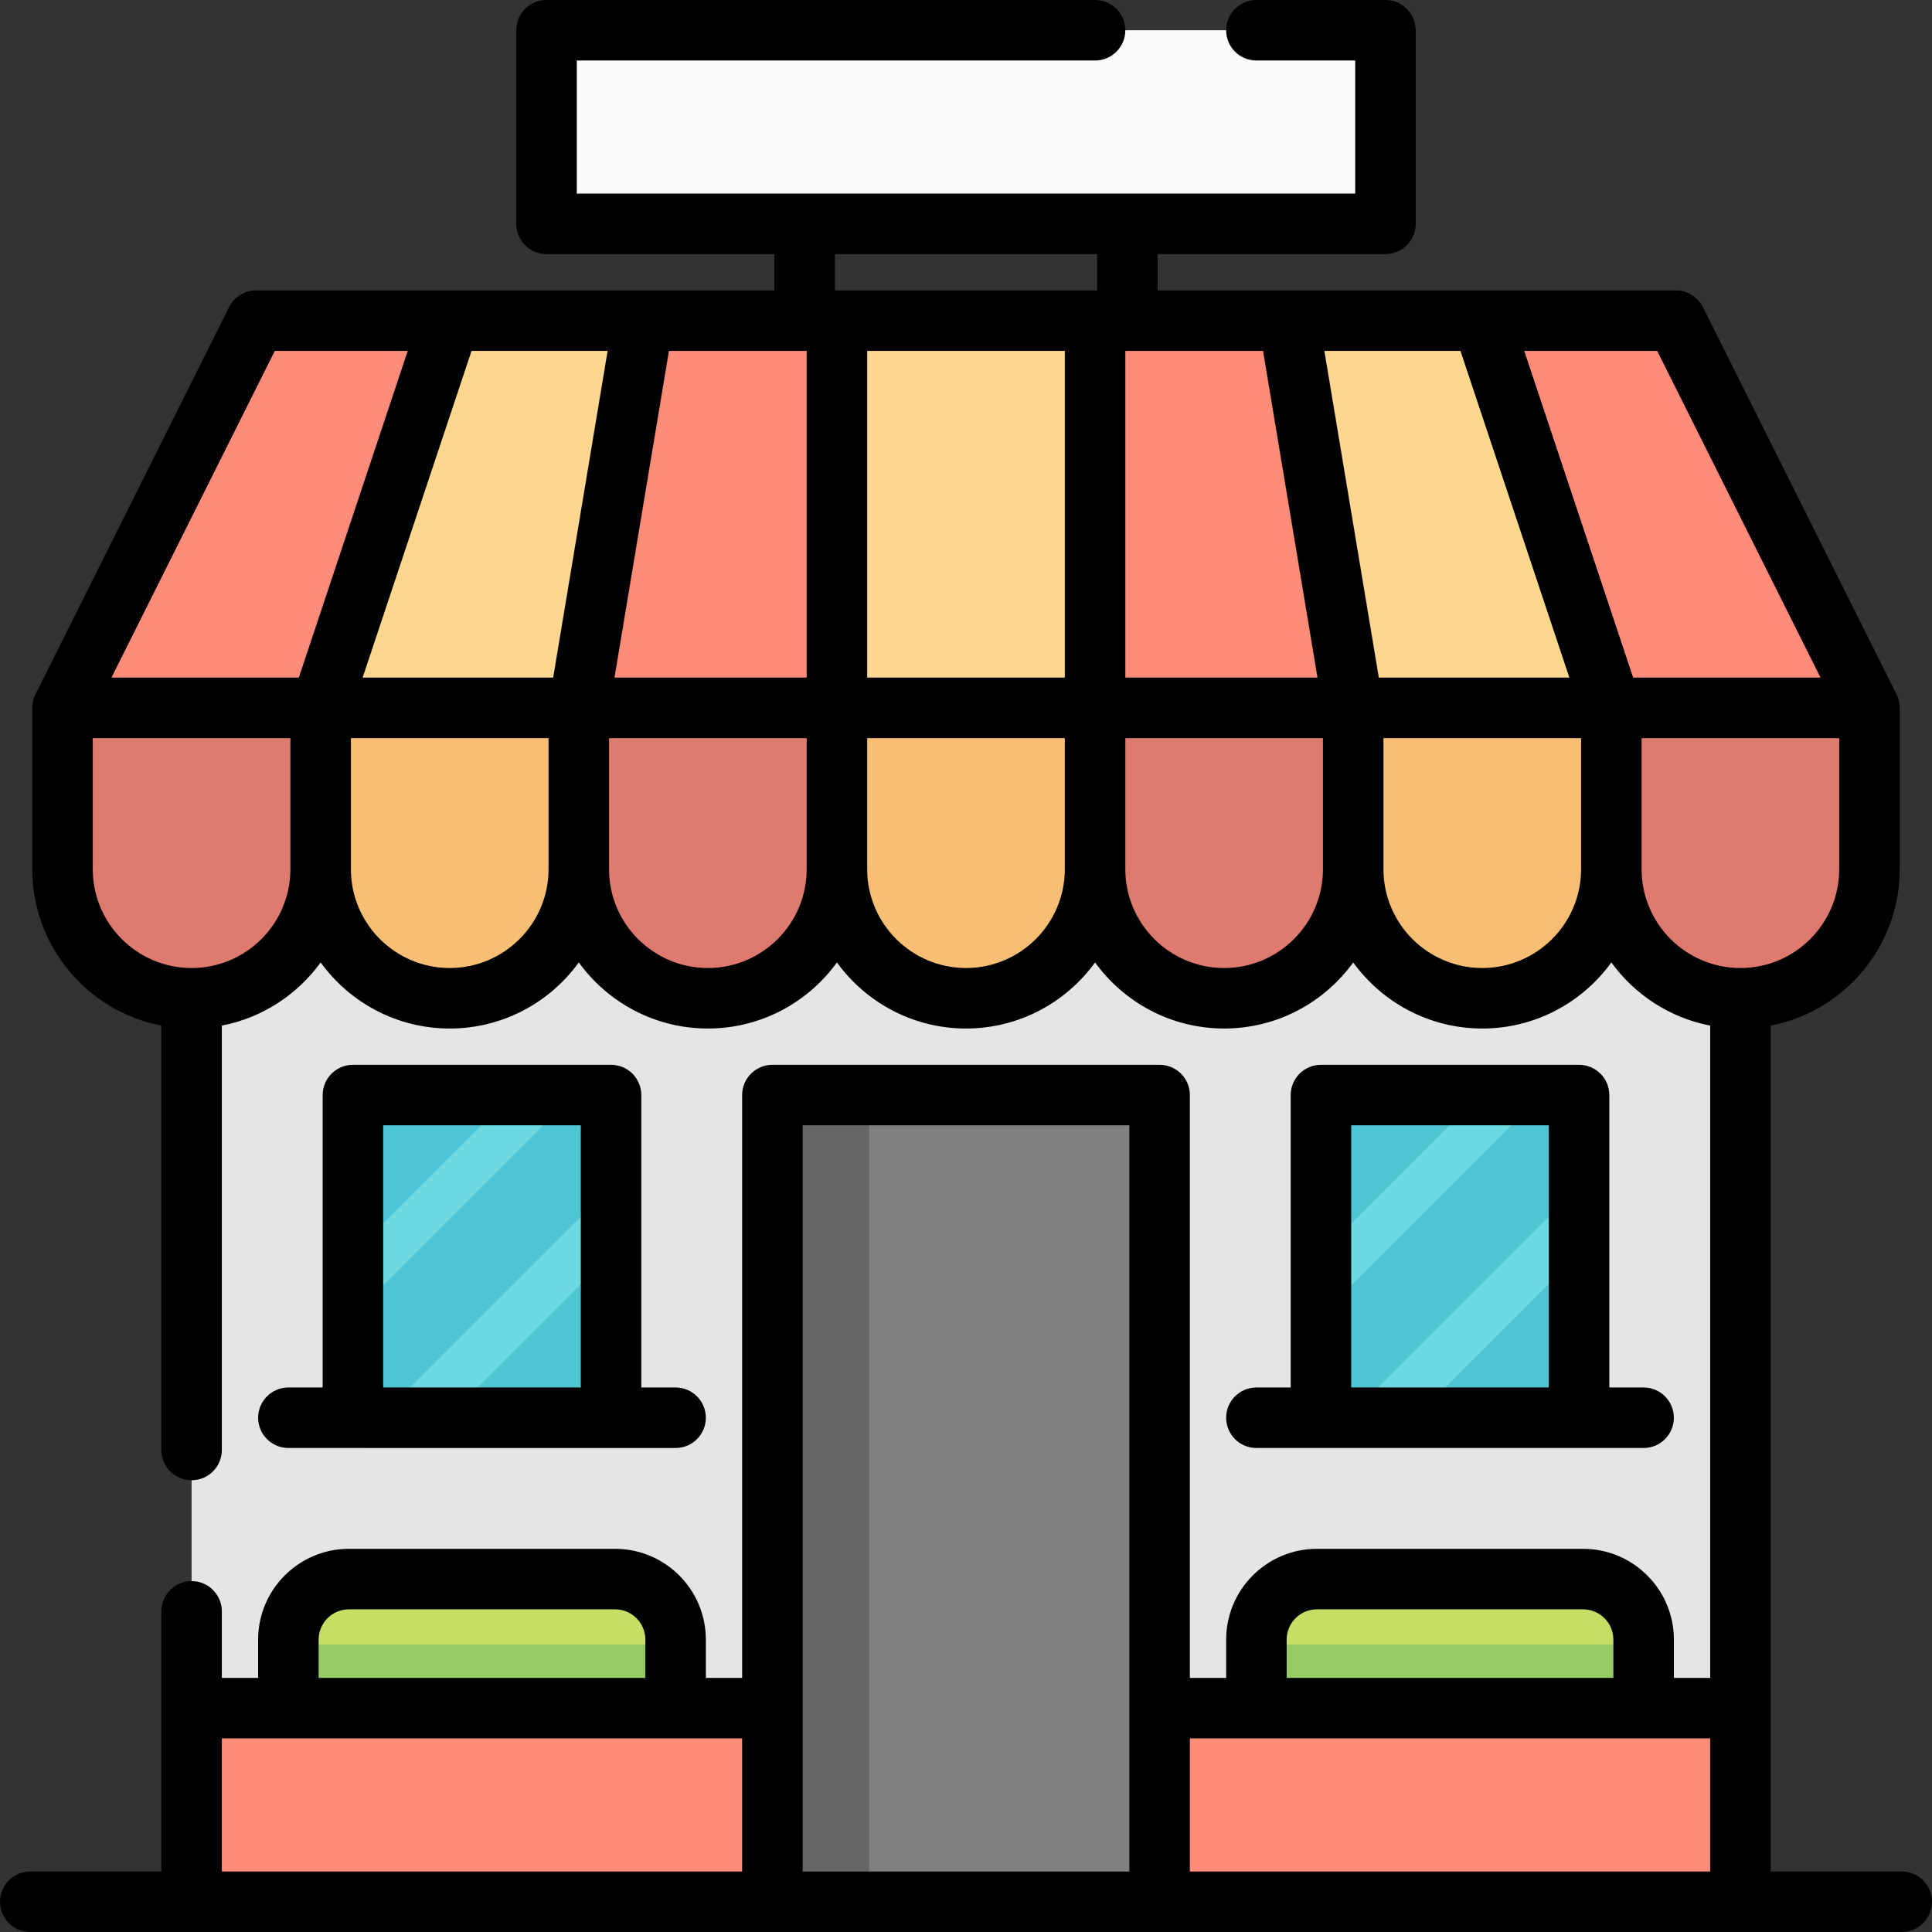
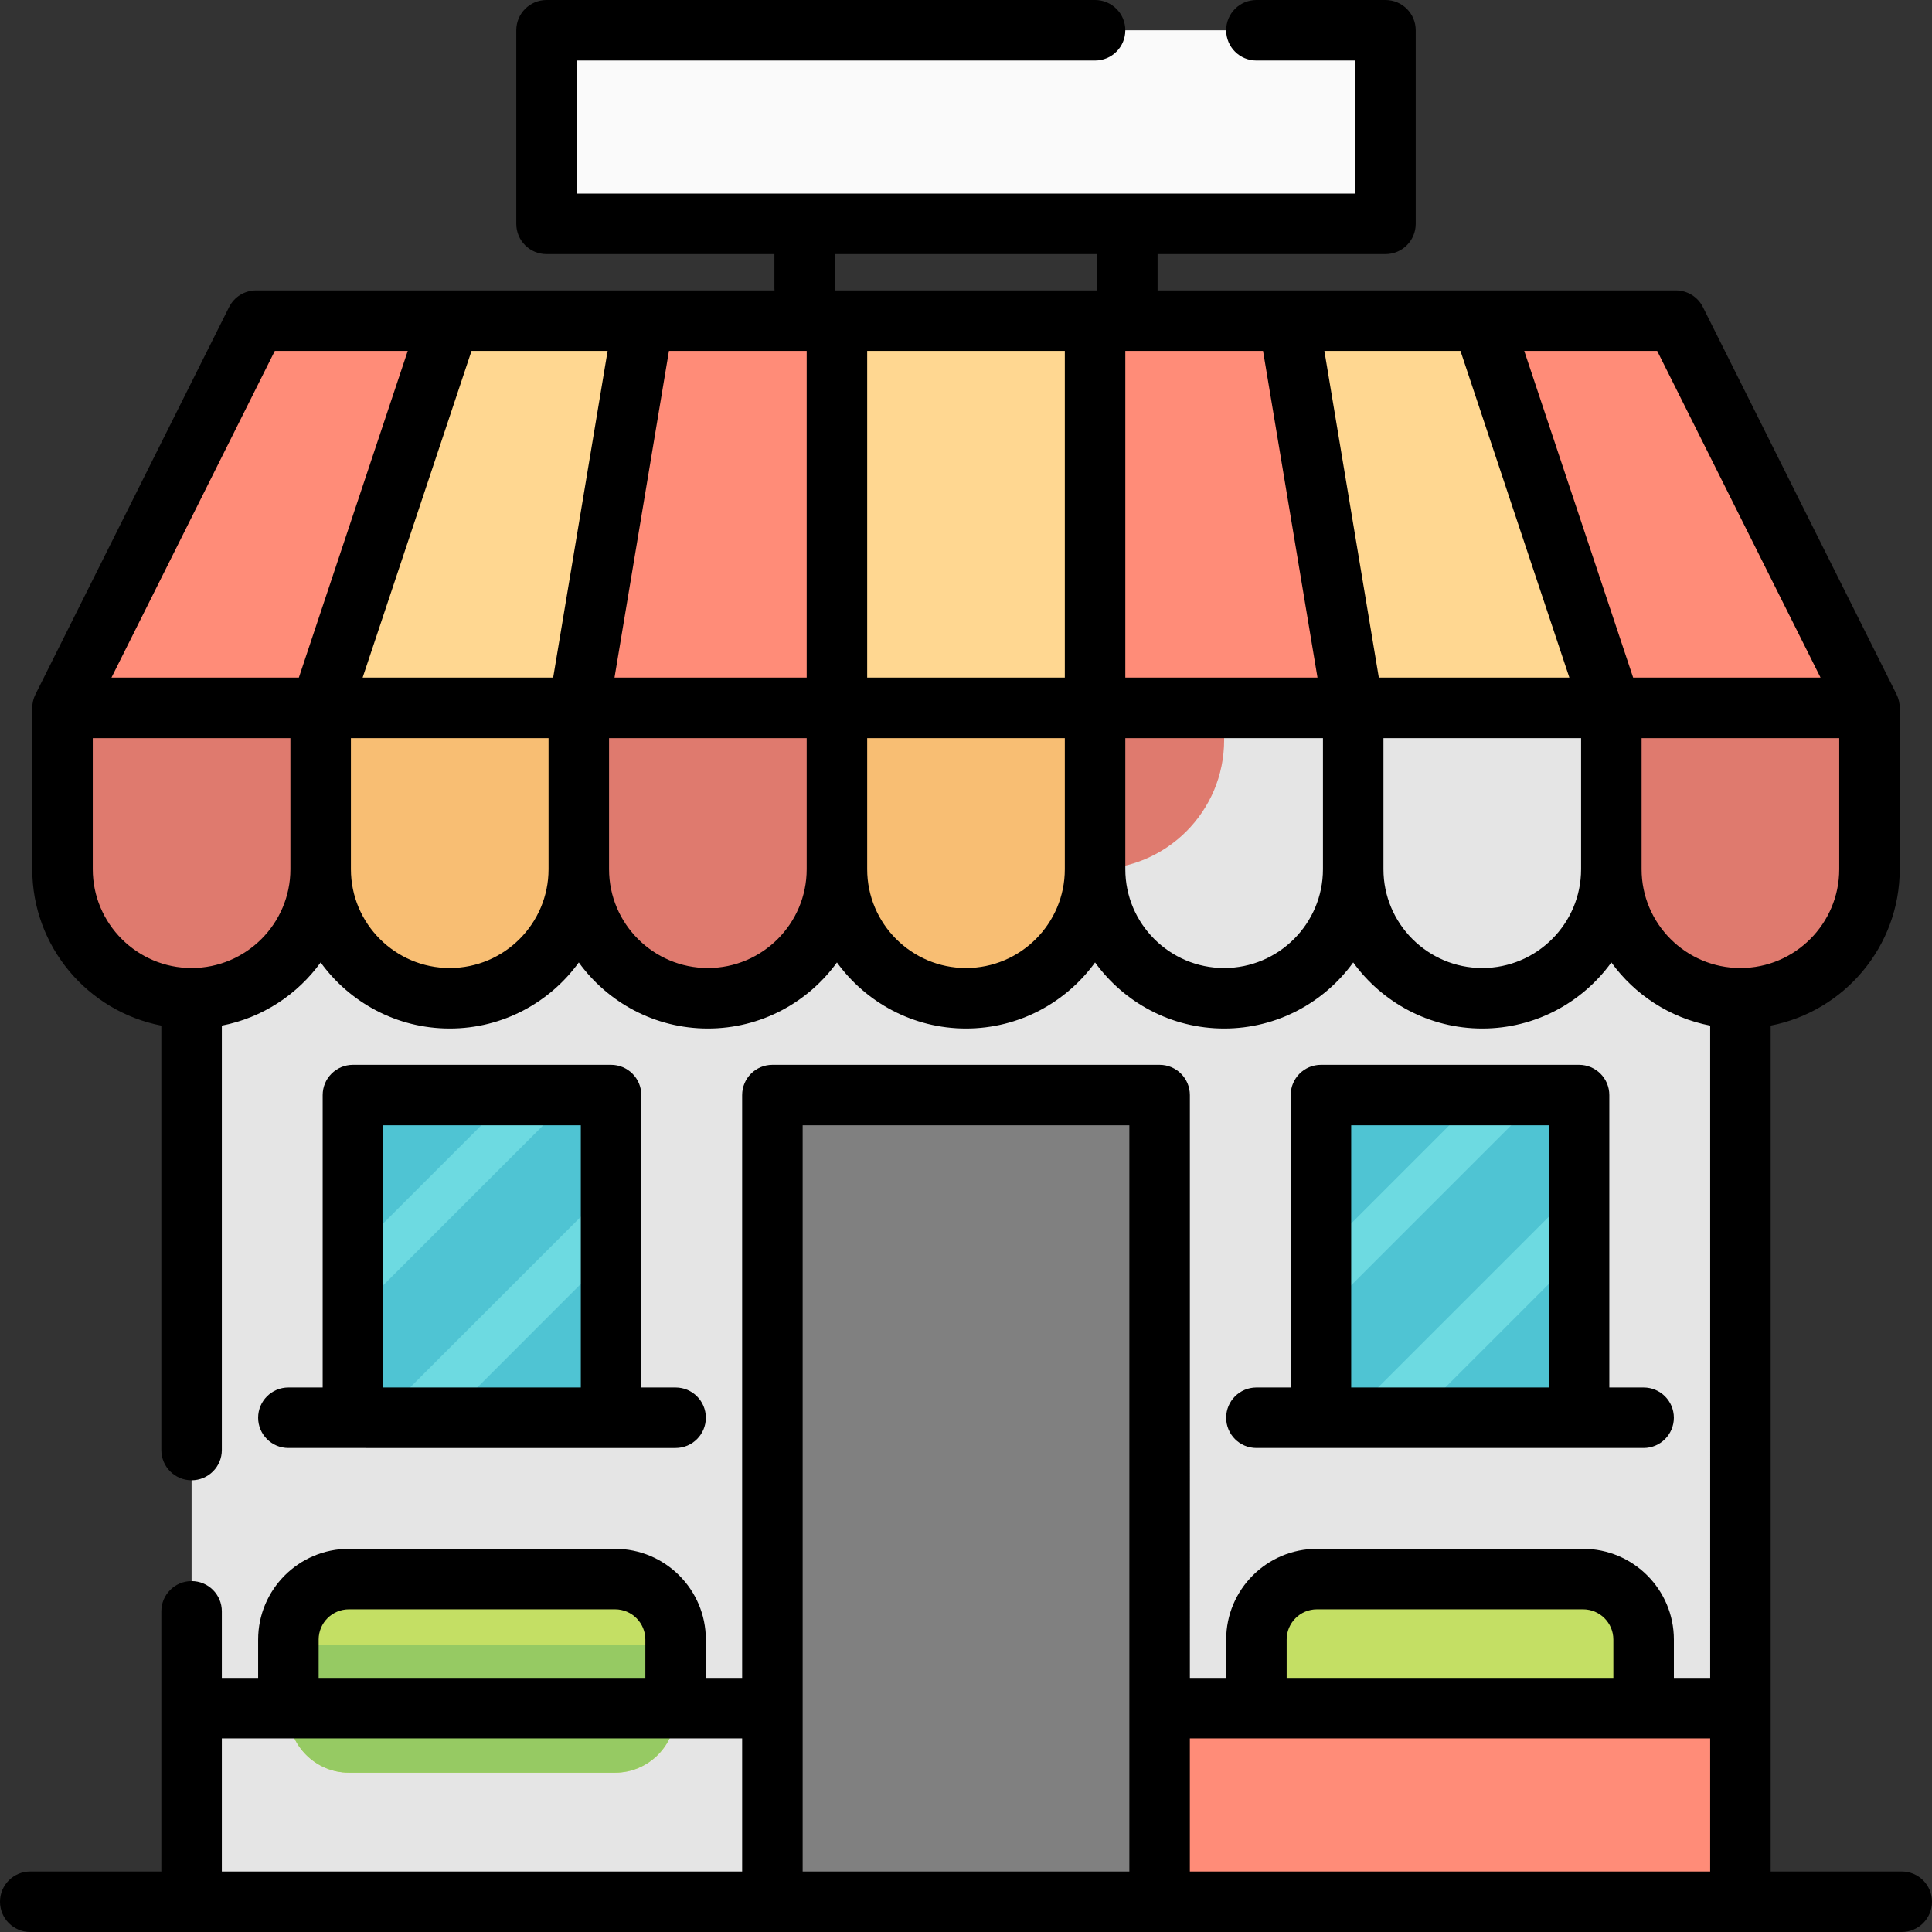
<svg xmlns="http://www.w3.org/2000/svg" version="1.1" id="Layer_1" x="0px" y="0px" viewBox="0 0 512 512" style="enable-background:new 0 0 512 512;" xml:space="preserve">
  <rect x="0" y="0" width="512" height="512" fill="#333333" stroke="none" />
  <rect x="50.772" y="153.386" style="fill:#E5E5E5;" width="410.455" height="350.597" />
  <path style="fill:#DF7A6E;" d="M16.568,187.591v42.756c0,18.891,15.314,34.205,34.205,34.205s34.205-15.314,34.205-34.205v-42.756  H16.568z" />
  <path style="fill:#F8BE73;" d="M84.977,187.591v42.756c0,18.891,15.314,34.205,34.205,34.205s34.205-15.314,34.205-34.205v-42.756  H84.977z" />
  <path style="fill:#DF7A6E;" d="M153.386,187.591v42.756c0,18.891,15.314,34.205,34.205,34.205s34.205-15.314,34.205-34.205v-42.756  H153.386z" />
  <path style="fill:#F8BE73;" d="M221.795,187.591v42.756c0,18.891,15.314,34.205,34.205,34.205s34.205-15.314,34.205-34.205v-42.756  H221.795z" />
-   <path style="fill:#DF7A6E;" d="M290.205,187.591v42.756c0,18.891,15.314,34.205,34.205,34.205c18.891,0,34.205-15.314,34.205-34.205  v-42.756H290.205z" />
-   <path style="fill:#F8BE73;" d="M358.614,187.591v42.756c0,18.891,15.314,34.205,34.205,34.205s34.205-15.314,34.205-34.205v-42.756  H358.614z" />
+   <path style="fill:#DF7A6E;" d="M290.205,187.591v42.756c18.891,0,34.205-15.314,34.205-34.205  v-42.756H290.205z" />
  <path style="fill:#DF7A6E;" d="M427.023,187.591v42.756c0,18.891,15.314,34.205,34.205,34.205s34.205-15.314,34.205-34.205v-42.756  H427.023z" />
  <polygon style="fill:#FF8C78;" points="495.432,187.591 16.568,187.591 67.875,84.977 444.125,84.977 " />
  <g>
    <rect x="221.795" y="84.977" style="fill:#FFD791;" width="68.409" height="102.614" />
    <polygon style="fill:#FFD791;" points="341.511,84.977 392.818,84.977 427.023,187.591 358.614,187.591  " />
    <polygon style="fill:#FFD791;" points="119.182,84.977 170.489,84.977 153.386,187.591 84.977,187.591  " />
  </g>
  <rect x="204.693" y="290.205" style="fill:#808080;" width="102.614" height="213.779" />
-   <rect x="204.693" y="290.205" style="fill:#666666;" width="25.653" height="213.779" />
  <g>
    <rect x="93.528" y="290.205" style="fill:#6DDAE1;" width="68.409" height="85.511" />
    <rect x="350.063" y="290.205" style="fill:#6DDAE1;" width="68.409" height="85.511" />
  </g>
  <g>
    <polygon style="fill:#4FC4D3;" points="93.528,290.205 93.528,332.247 135.571,290.205  " />
    <polygon style="fill:#4FC4D3;" points="151.961,290.205 93.528,348.638 93.528,375.716 100.654,375.716 161.937,314.433    161.937,290.205  " />
    <polygon style="fill:#4FC4D3;" points="118.469,375.716 161.937,375.716 161.937,332.247  " />
    <polygon style="fill:#4FC4D3;" points="350.063,290.205 350.063,332.247 392.105,290.205  " />
    <polygon style="fill:#4FC4D3;" points="408.496,290.205 350.063,348.638 350.063,375.716 357.189,375.716 418.472,314.433    418.472,290.205  " />
    <polygon style="fill:#4FC4D3;" points="375.003,375.716 418.472,375.716 418.472,332.247  " />
  </g>
  <path style="fill:#C4DF64;" d="M163.006,469.779H92.459c-8.818,0-16.033-7.215-16.033-16.033v-19.24  c0-8.818,7.215-16.033,16.033-16.033h70.547c8.818,0,16.033,7.215,16.033,16.033v19.24  C179.04,462.564,171.825,469.779,163.006,469.779z" />
  <path style="fill:#96CA63;" d="M76.426,435.841v17.904c0,8.818,7.215,16.033,16.033,16.033h70.547  c8.818,0,16.033-7.215,16.033-16.033v-17.904H76.426z" />
  <path style="fill:#C4DF64;" d="M419.541,469.779h-70.547c-8.818,0-16.033-7.215-16.033-16.033v-19.24  c0-8.818,7.215-16.033,16.033-16.033h70.547c8.818,0,16.033,7.215,16.033,16.033v19.24  C435.574,462.564,428.359,469.779,419.541,469.779z" />
-   <path style="fill:#96CA63;" d="M332.96,435.841v17.904c0,8.818,7.215,16.033,16.033,16.033h70.547  c8.818,0,16.033-7.215,16.033-16.033v-17.904H332.96z" />
  <g>
-     <rect x="50.772" y="452.676" style="fill:#FF8C78;" width="153.921" height="51.307" />
    <rect x="307.307" y="452.676" style="fill:#FF8C78;" width="153.921" height="51.307" />
  </g>
  <rect x="144.835" y="8.017" style="fill:#FAFAFA;" width="222.33" height="51.307" />
  <path d="M161.937,282.188H93.528c-4.427,0-8.017,3.588-8.017,8.017v77.495h-9.086c-4.427,0-8.017,3.588-8.017,8.017  c0,4.428,3.589,8.017,8.017,8.017H179.04c4.427,0,8.017-3.588,8.017-8.017c0-4.428-3.589-8.017-8.017-8.017h-9.086v-77.495  C169.954,285.776,166.365,282.188,161.937,282.188z M101.545,367.699v-69.478h52.376v69.478H101.545z" />
  <path d="M418.472,282.188h-68.409c-4.427,0-8.017,3.588-8.017,8.017v77.495h-9.086c-4.427,0-8.017,3.588-8.017,8.017  c0,4.428,3.589,8.017,8.017,8.017h102.614c4.427,0,8.017-3.588,8.017-8.017c0-4.428-3.589-8.017-8.017-8.017h-9.086v-77.495  C426.489,285.776,422.899,282.188,418.472,282.188z M358.079,367.699v-69.478h52.376v69.478H358.079z" />
  <path d="M503.983,495.967h-34.739V271.795c19.459-3.757,34.205-20.909,34.205-41.448v-42.756c0-1.236-0.294-2.481-0.847-3.585  L451.295,81.392c-1.357-2.715-4.133-4.432-7.17-4.432H306.772v-9.62h60.392c4.427,0,8.017-3.588,8.017-8.017V8.017  c0-4.428-3.589-8.017-8.017-8.017H332.96c-4.427,0-8.017,3.588-8.017,8.017s3.589,8.017,8.017,8.017h26.188v35.273H152.852V16.033  h137.353c4.427,0,8.017-3.588,8.017-8.017S294.632,0,290.205,0h-145.37c-4.427,0-8.017,3.588-8.017,8.017v51.307  c0,4.428,3.589,8.017,8.017,8.017h60.392v9.086c0,0.181,0.015,0.357,0.027,0.534H67.875c-3.037,0-5.813,1.716-7.17,4.432  L9.398,184.006c-0.553,1.104-0.847,2.349-0.847,3.585v42.756c0,20.54,14.745,37.691,34.205,41.448v112.472  c0,4.428,3.589,8.017,8.017,8.017s8.017-3.588,8.017-8.017V271.795c10.722-2.07,20.008-8.207,26.188-16.74  c7.678,10.599,20.145,17.513,34.205,17.513s26.527-6.914,34.205-17.513c7.678,10.599,20.145,17.513,34.205,17.513  s26.527-6.914,34.205-17.513c7.678,10.599,20.145,17.513,34.205,17.513c14.059,0,26.527-6.914,34.205-17.513  c7.678,10.599,20.145,17.513,34.205,17.513s26.527-6.914,34.205-17.513c7.678,10.599,20.145,17.513,34.205,17.513  s26.527-6.914,34.205-17.513c6.18,8.532,15.466,14.67,26.188,16.74V444.66h-9.62v-10.155c0-13.261-10.788-24.05-24.05-24.05h-70.547  c-13.262,0-24.05,10.789-24.05,24.05v10.155h-9.62V290.205c0-4.428-3.589-8.017-8.017-8.017H204.693  c-4.427,0-8.017,3.588-8.017,8.017V444.66h-9.62v-10.155c0-13.261-10.788-24.05-24.05-24.05H92.459  c-13.262,0-24.05,10.789-24.05,24.05v10.155h-9.62v-17.637c0-4.428-3.589-8.017-8.017-8.017s-8.017,3.588-8.017,8.017v68.944H8.017  c-4.427,0-8.017,3.588-8.017,8.017S3.589,512,8.017,512h495.967c4.427,0,8.017-3.588,8.017-8.017S508.411,495.967,503.983,495.967z   M482.461,179.574h-49.66l-28.86-86.58h35.23L482.461,179.574z M387.04,92.994l28.86,86.58h-50.496l-14.43-86.58H387.04z   M213.779,92.994v86.58H162.85l14.43-86.58H213.779z M229.812,92.994h52.376v86.58h-52.376V92.994z M298.221,92.994h36.498  l14.43,86.58h-50.928V92.994z M221.261,76.426V67.34h69.478v9.62h-0.534h-68.409h-0.561  C221.246,76.783,221.261,76.607,221.261,76.426z M161.025,92.994l-14.43,86.58H96.1l28.86-86.58H161.025z M72.829,92.994h35.23  l-28.86,86.58h-49.66L72.829,92.994z M50.772,256.534c-14.44,0-26.188-11.747-26.188-26.188v-34.739H76.96v34.739  C76.96,244.787,65.212,256.534,50.772,256.534z M119.182,256.534c-14.44,0-26.188-11.747-26.188-26.188v-34.739h52.376v34.739  C145.37,244.787,133.621,256.534,119.182,256.534z M187.591,256.534c-14.44,0-26.188-11.747-26.188-26.188v-34.739h52.376v34.739  C213.779,244.787,202.031,256.534,187.591,256.534z M256,256.534c-14.44,0-26.188-11.747-26.188-26.188v-34.739h52.376v34.739  C282.188,244.787,270.44,256.534,256,256.534z M324.409,256.534c-14.44,0-26.188-11.747-26.188-26.188v-34.739h52.376v34.739  C350.597,244.787,338.849,256.534,324.409,256.534z M392.818,256.534c-14.44,0-26.188-11.747-26.188-26.188v-34.739h52.376v34.739  C419.006,244.787,407.258,256.534,392.818,256.534z M435.04,230.347v-34.739h52.376v34.739c0,14.441-11.748,26.188-26.188,26.188  S435.04,244.787,435.04,230.347z M340.977,434.505c0-4.421,3.596-8.017,8.017-8.017h70.547c4.421,0,8.017,3.596,8.017,8.017v10.155  h-86.58V434.505z M84.443,434.505c0-4.421,3.596-8.017,8.017-8.017h70.547c4.421,0,8.017,3.596,8.017,8.017v10.155h-86.58V434.505z   M58.789,460.693h137.887v35.273H58.789V460.693z M212.71,298.221h86.58v197.745h-86.58V298.221z M315.324,495.967v-35.273h137.887  v35.273H315.324z" />
  <g>
</g>
  <g>
</g>
  <g>
</g>
  <g>
</g>
  <g>
</g>
  <g>
</g>
  <g>
</g>
  <g>
</g>
  <g>
</g>
  <g>
</g>
  <g>
</g>
  <g>
</g>
  <g>
</g>
  <g>
</g>
  <g>
</g>
</svg>